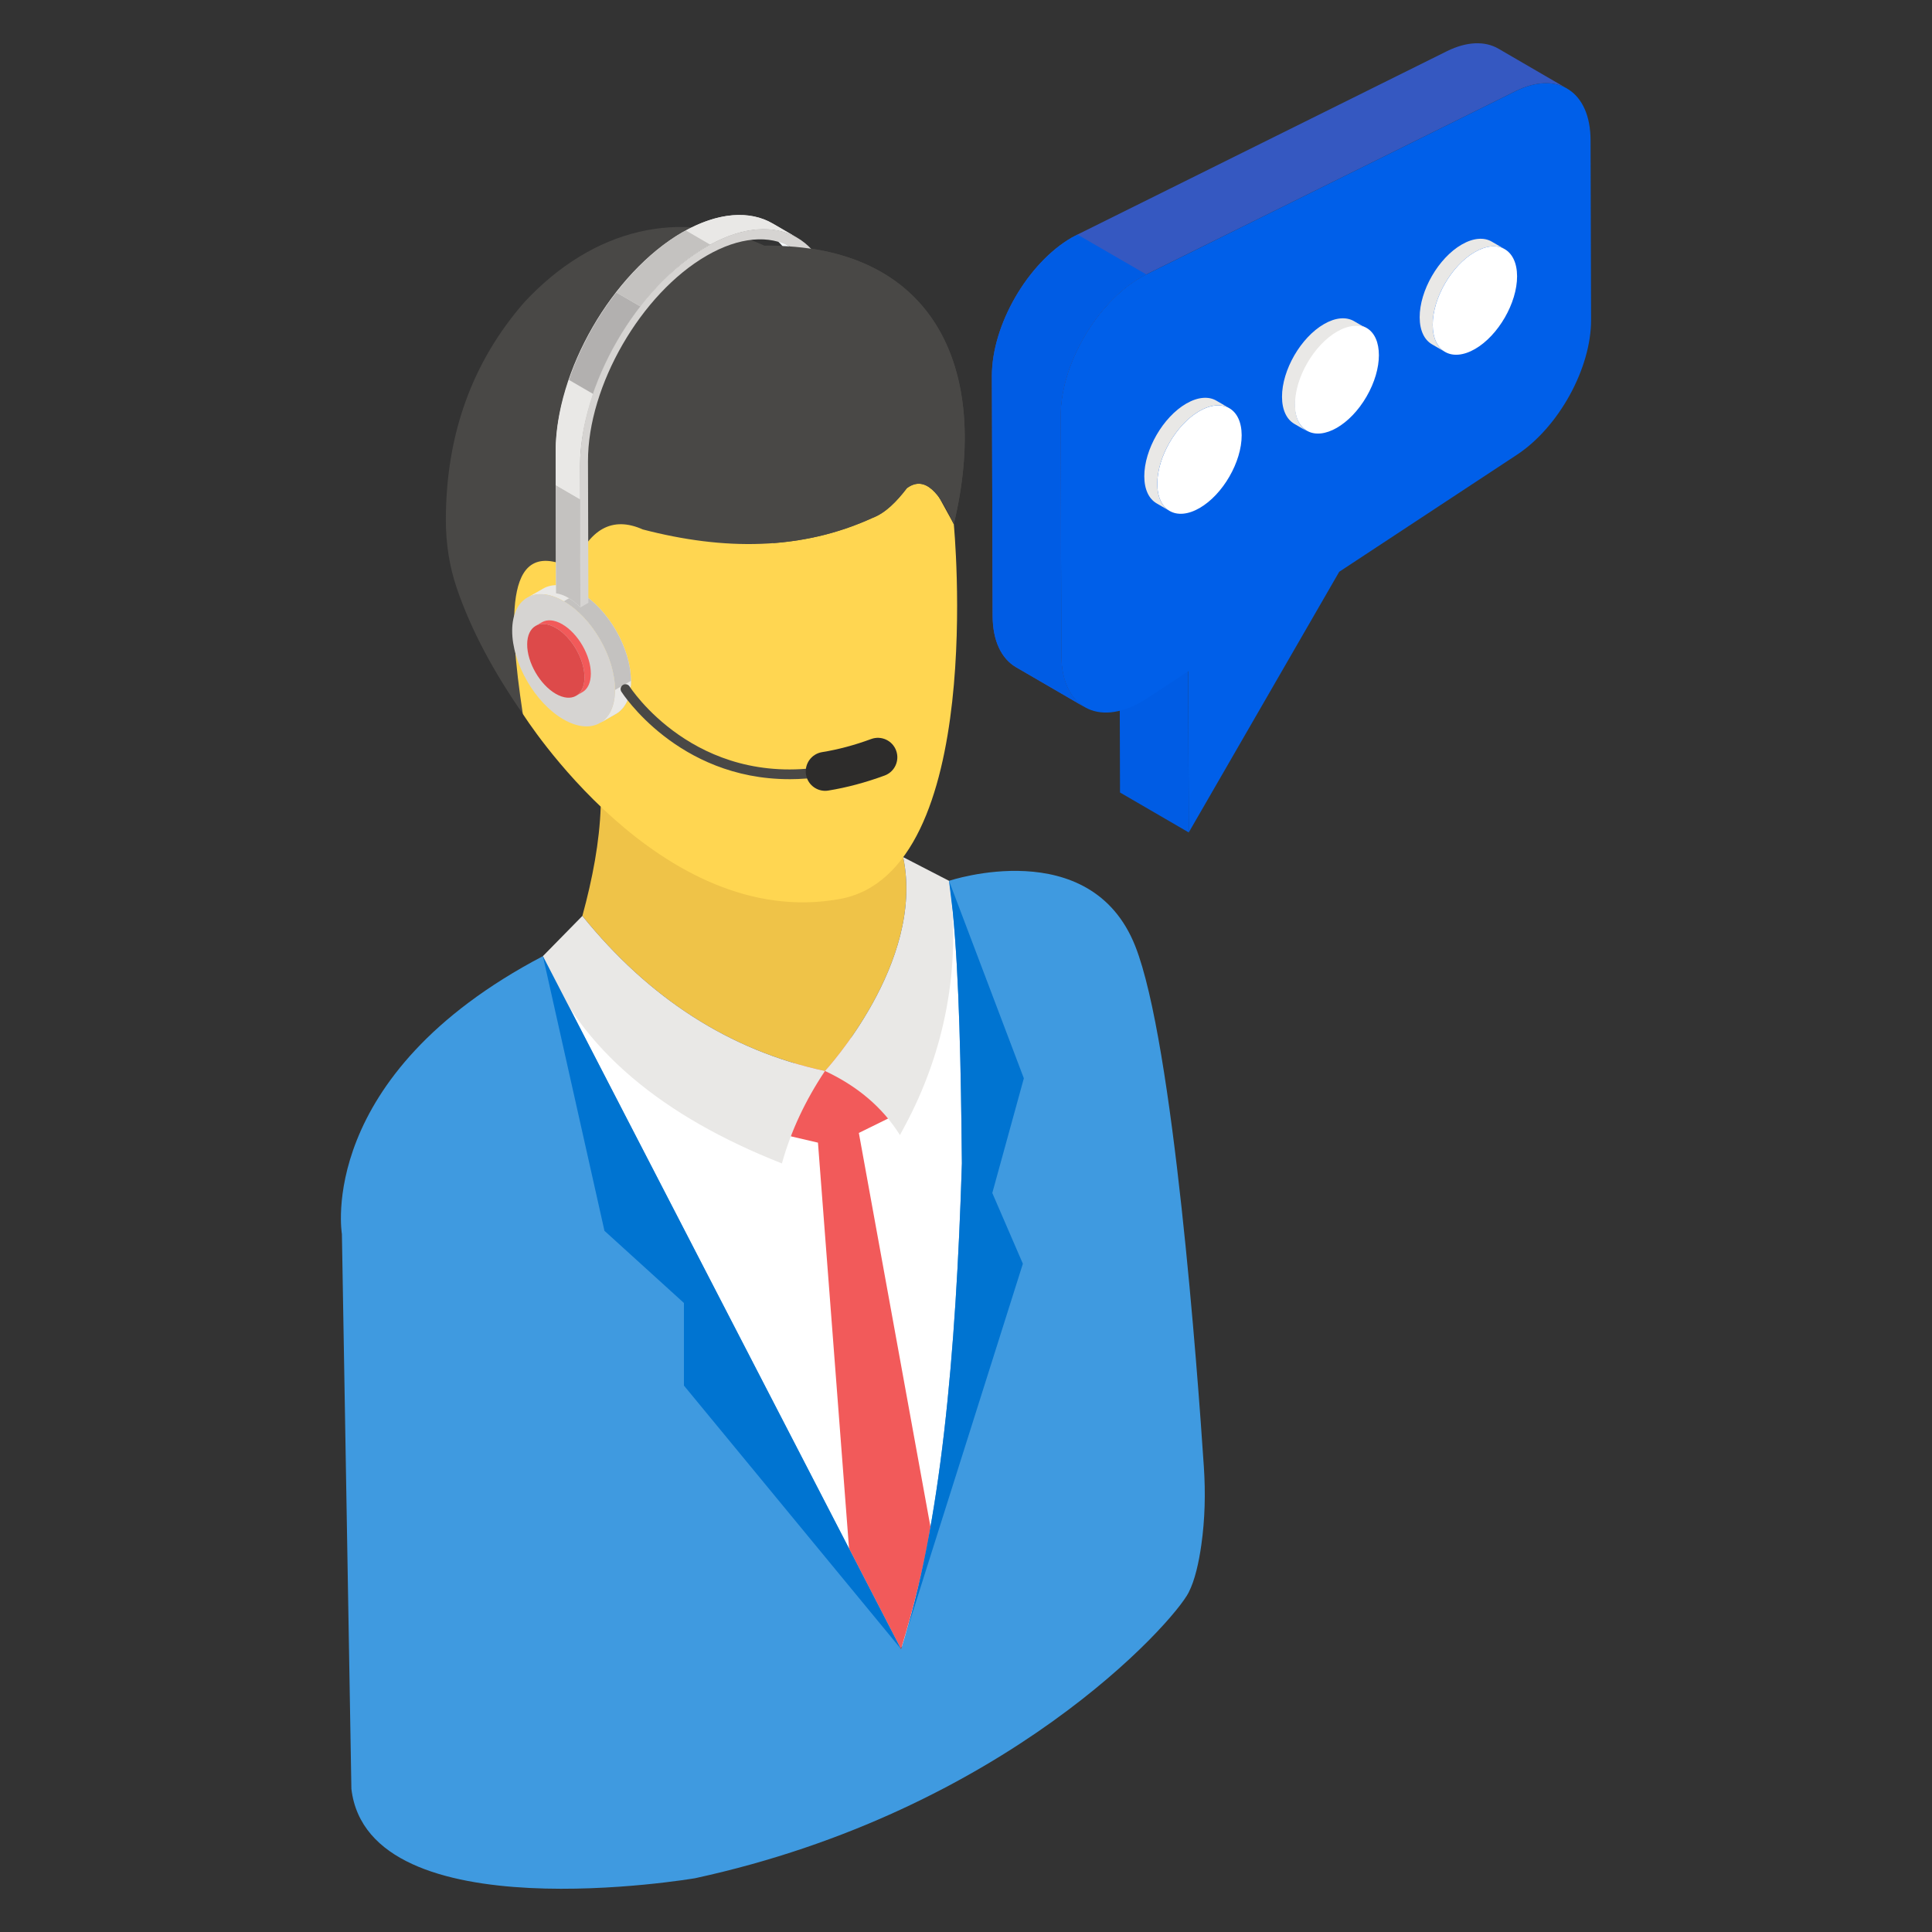
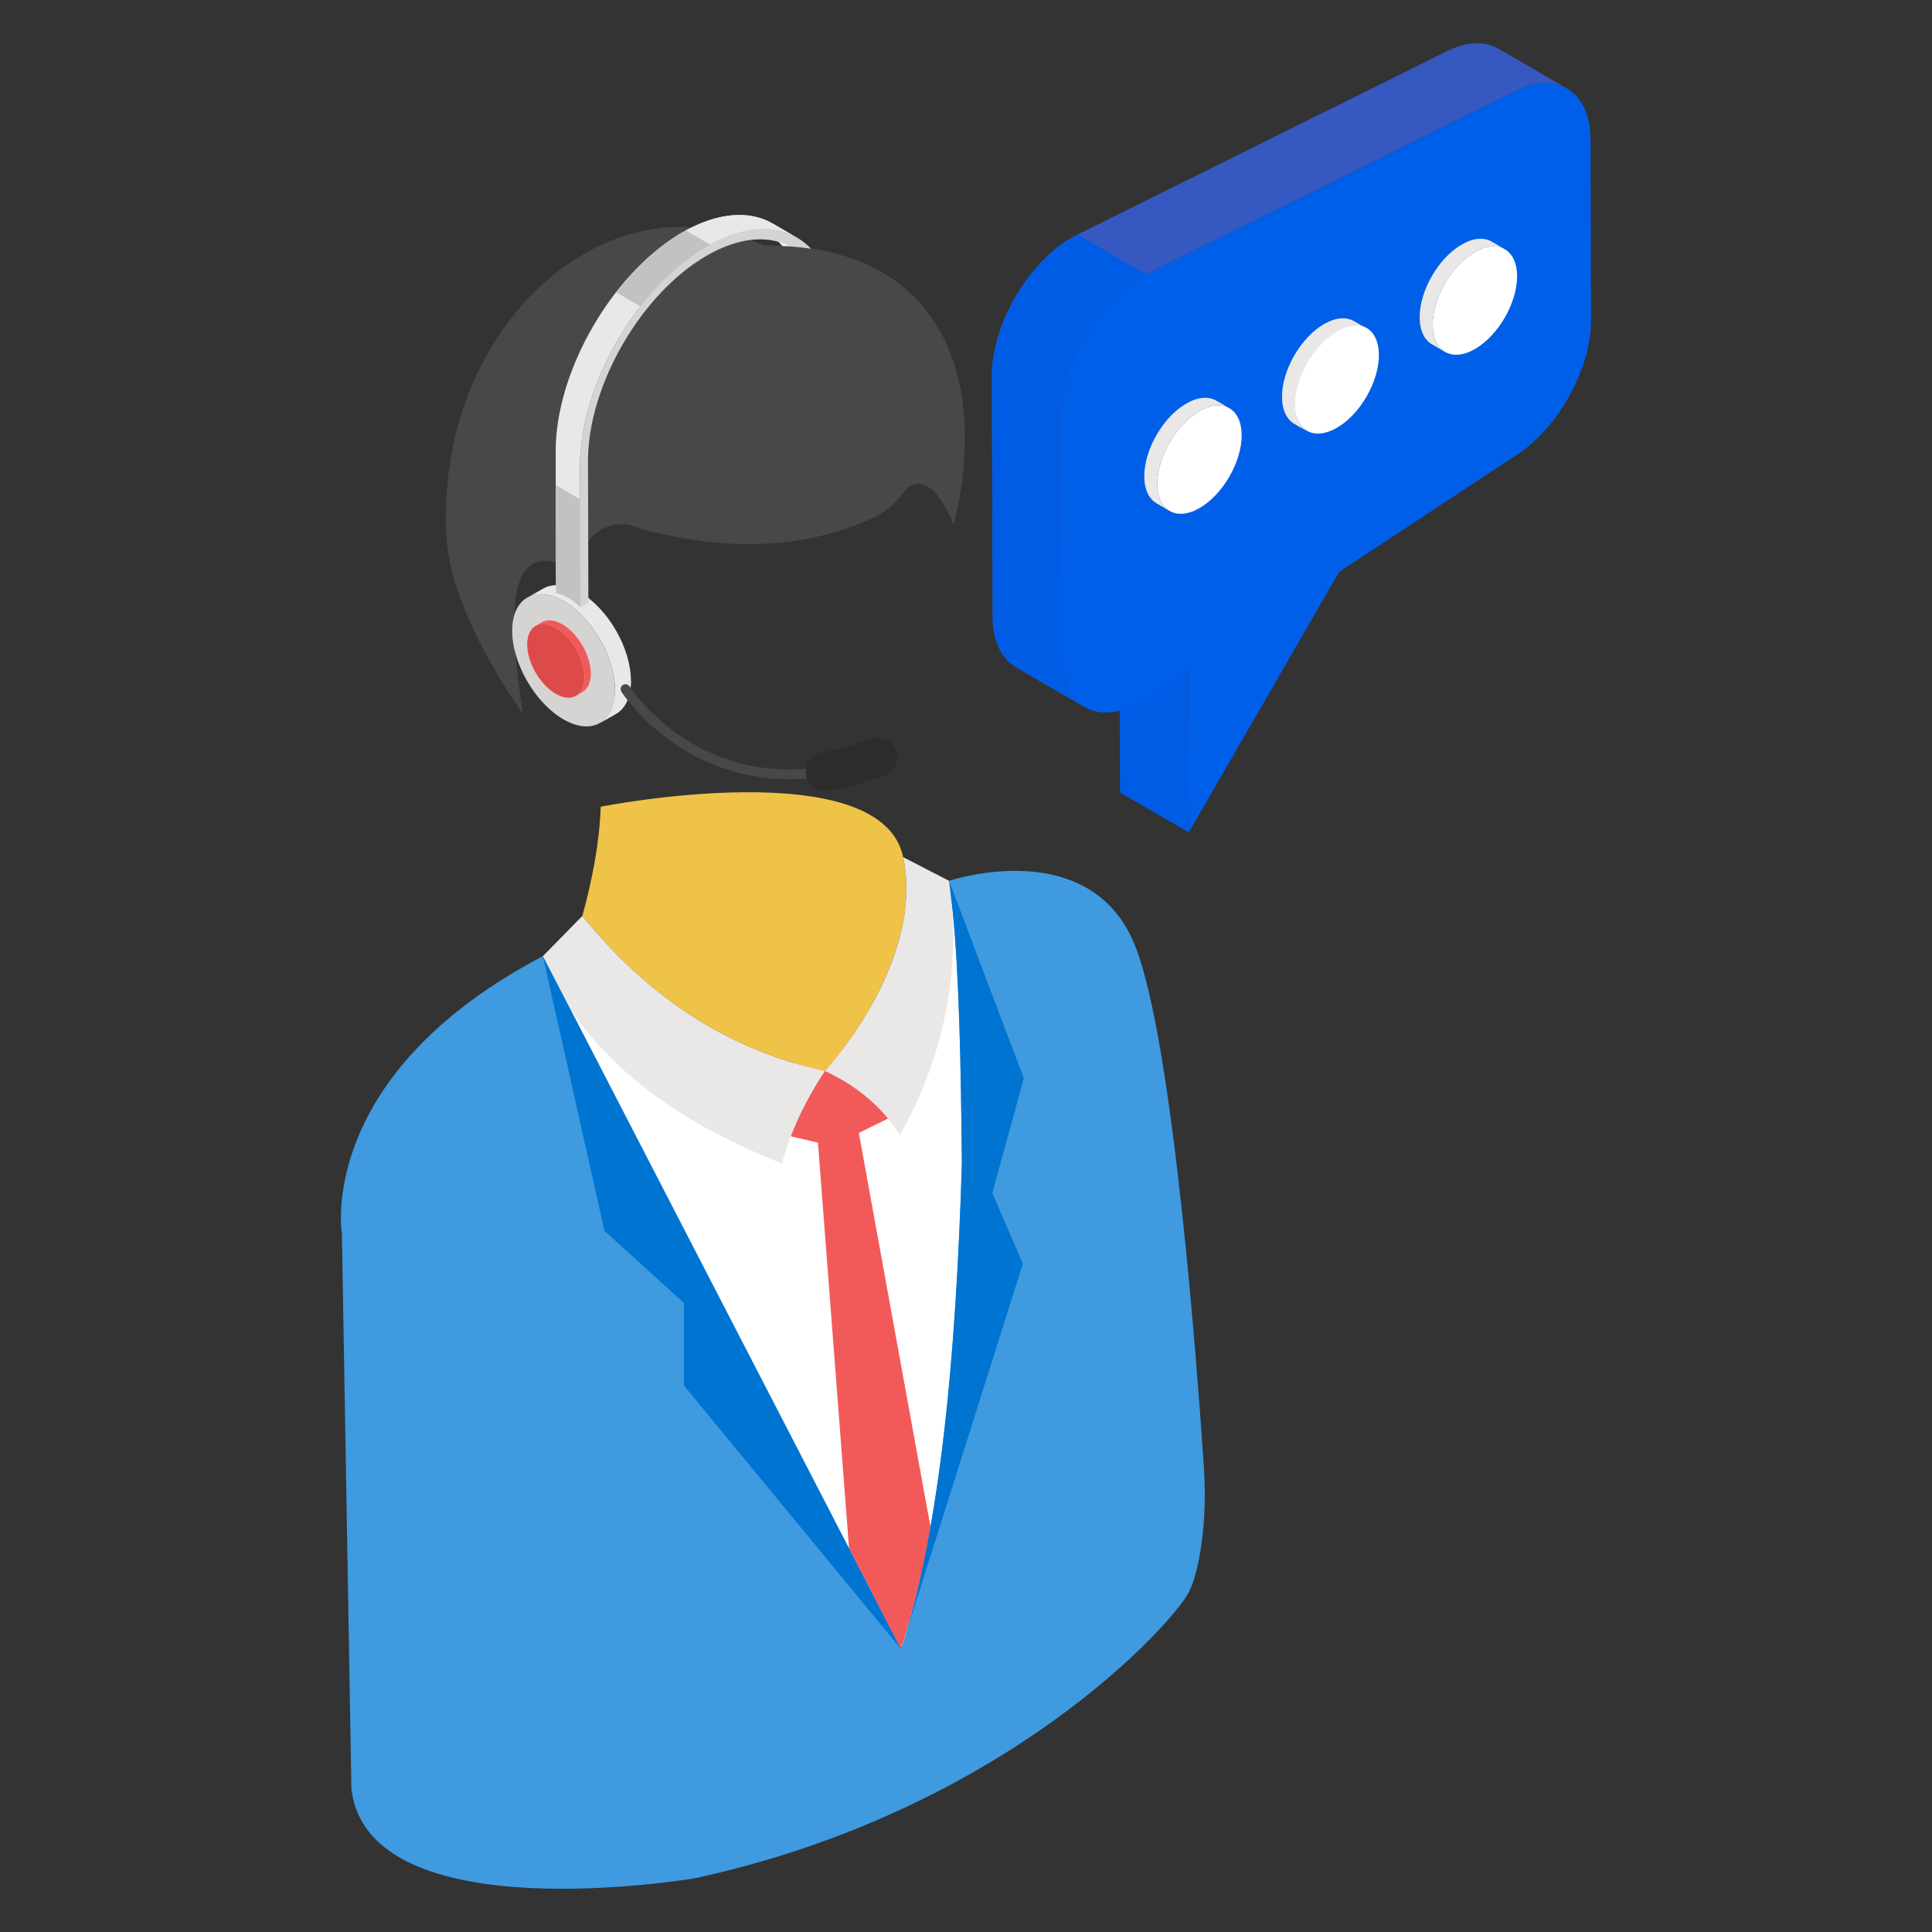
<svg xmlns="http://www.w3.org/2000/svg" id="Layer_1" viewBox="0 0 67 67" width="300" height="300">
  <rect x="0" y="0" width="67" height="67" fill="#333333" stroke="none" />
  <g width="100%" height="100%" transform="matrix(1,0,0,1,0,0)">
    <g>
      <g>
        <g>
          <g>
            <g>
              <path d="m35.72 50.536c-.31 1.118.31 4.667 0 5.104-.31.434-8.433 2.644-9.741 2.614-1.305-.033-4.73-4.917-4.887-5.478-.154-.561-3.672-14.348-3.672-14.348l2.116-5.071 2.834 2.954 5.618 1.863 3.622-1.956 1.302-5.672.568 1.626 2.924 3.882-.594 5.548c0-0.0.22 7.812-.09 8.933z" fill="#ffffff" fill-opacity="1" data-original-color="#ffffffff" stroke="none" stroke-opacity="1" />
            </g>
            <g>
              <g>
                <g>
                  <path d="m41.225 55.22c-.553 1.079-6.368 7.579-17.119 9.915 0 0-11.33 1.936-11.92-3.099l-.329-19.238s-.939-5.488 6.969-9.639l12.42 24.03c1.38-4.255 1.906-10.23 2.111-16.844-.033-3.323-.093-6.486-.317-8.729v-.003c-.038-.384-.081-.74-.13-1.066 0 0 4.911-1.652 6.46 2.264 1.324 3.347 2.163 14.799 2.379 18.062.06.904.039 1.813-.089 2.71-.085.599-.221 1.218-.437 1.638z" fill="#3f9ae0" fill-opacity="1" data-original-color="#3f9ae0ff" stroke="none" stroke-opacity="1" />
                </g>
                <g>
                  <path d="m32.268 52.952c-.221 1.362-.578 2.782-1.022 4.237l-1.802-3.488-1.078-14.075-.94-.219s-.427-1.813-.389-1.872c.039-.059 1.31-1.72 1.31-1.72s1.407.186 1.621.24c.215.054 1.661 1.559 1.661 1.559l-.833 1.177-1.012.498z" fill="#f25a5a" fill-opacity="1" data-original-color="#f25a5aff" stroke="none" stroke-opacity="1" />
                </g>
                <g>
                  <path d="m20.832 27.976c-.041 1.222-.282 2.491-.636 3.787 2.306 2.851 5.099 4.667 8.413 5.377 0 0 3.48-3.746 2.712-7.415-.768-3.668-10.488-1.75-10.488-1.75z" fill="#efc348" fill-opacity="1" data-original-color="#efc348ff" stroke="none" stroke-opacity="1" />
                </g>
                <g>
-                   <path d="m33.077 18.177s1.171 12.071-3.955 13c-6.247 1.133-10.992-6.422-10.992-6.422l-1.637-5.358 3.077-2.842 8.263-2.139s3.223.264 3.311.322c.088.059 1.933 3.438 1.933 3.438z" fill="#ffd651" fill-opacity="1" data-original-color="#ffd651ff" stroke="none" stroke-opacity="1" />
-                 </g>
+                   </g>
                <g>
                  <path d="m28.609 37.141c-.668 1.002-1.177 2.066-1.493 3.206-4.128-1.627-7.006-3.958-8.289-7.189l1.369-1.395c2.306 2.85 5.099 4.666 8.414 5.378z" fill="#e9e8e6" fill-opacity="1" data-original-color="#e9e8e6ff" stroke="none" stroke-opacity="1" />
                </g>
                <g>
                  <path d="m31.364 39.076-.155.287c-.613-.977-1.492-1.705-2.6-2.223 0 0 3.48-3.747 2.712-7.415l1.59.821c.002.013.004.026.006.038.428 2.918-.15 5.897-1.553 8.491z" fill="#e9e8e6" fill-opacity="1" data-original-color="#e9e8e6ff" stroke="none" stroke-opacity="1" />
                </g>
                <g>
                  <path d="m23.718 48.05v-2.864l-2.756-2.503-2.135-9.526 12.419 24.03z" fill="#0074d1" fill-opacity="1" data-original-color="#0074d1ff" stroke="none" stroke-opacity="1" />
                </g>
                <g>
                  <path d="m34.412 41.372 1.06 2.453-4.225 13.363c1.38-4.255 1.906-10.23 2.111-16.844-.033-3.323-.093-6.486-.317-8.729l-.13-1.069 2.595 6.849z" fill="#0074d1" fill-opacity="1" data-original-color="#0074d1ff" stroke="none" stroke-opacity="1" />
                </g>
                <g>
                  <path d="m33.077 18.177c1.309-5.451-.732-9.729-6.57-9.659-2.897-1.317-5.929-.604-8.316 1.954-1.826 2.089-2.73 4.617-2.729 7.574 0.0.799.121 1.595.379 2.352.505 1.478 1.295 2.928 2.289 4.358-.522-3.461-.603-6.207 1.74-5.029.56-1.407 1.376-1.833 2.423-1.366 2.815.733 5.495.729 7.966-.402.448-.17.832-.561 1.192-1.031.627-.461 1.149.169 1.626 1.248z" fill="#494846" fill-opacity="1" data-original-color="#494846ff" stroke="none" stroke-opacity="1" />
                </g>
              </g>
            </g>
          </g>
          <g>
            <g>
              <g>
                <g>
                  <path d="m21.88 23.614c-.001.562-.199.957-.52 1.143l-.553.315c.319-.186.519-.582.52-1.143.003-1.132-.792-2.51-1.777-3.078-.494-.286-.943-.313-1.267-.124l.553-.315c.324-.188.773-.161 1.268.124.984.569 1.779 1.946 1.776 3.078z" fill="#e9e8e6" fill-opacity="1" data-original-color="#e9e8e6ff" stroke="none" stroke-opacity="1" />
                </g>
              </g>
              <g>
                <g>
-                   <path d="m21.88 23.611c0 .562-.2.961-.517 1.143l-.553.317c.317-.181.517-.58.517-1.143 0-1.134-.789-2.512-1.778-3.075l.553-.317c.989.571 1.778 1.95 1.778 3.075z" fill="#c4c2c0" fill-opacity="1" data-original-color="#c4c2c0ff" stroke="none" stroke-opacity="1" />
-                 </g>
+                   </g>
              </g>
              <g>
                <g>
                  <path d="m21.88 23.611c0 .562-.2.961-.517 1.143l-.553.317c.317-.181.517-.58.517-1.143z" fill="#e9e8e6" fill-opacity="1" data-original-color="#e9e8e6ff" stroke="none" stroke-opacity="1" />
                </g>
              </g>
              <g>
                <g>
                  <path d="m19.55 20.85c.985.569 1.78 1.946 1.777 3.078-.003 1.131-.803 1.587-1.789 1.018-.984-.568-1.779-1.946-1.776-3.077.003-1.131.804-1.588 1.788-1.02z" fill="#d6d4d2" fill-opacity="1" data-original-color="#d6d4d2ff" stroke="none" stroke-opacity="1" />
                </g>
              </g>
            </g>
            <g>
              <g>
                <g>
                  <path d="m18.573 21.707c.181-.104.43-.09.706.069.549.318.993 1.087.991 1.718-.002.312-.112.533-.29.636l.22-.128c.178-.103.288-.324.29-.636.002-.631-.443-1.4-.991-1.718-.276-.159-.525-.173-.706-.069z" fill="#f25a5a" fill-opacity="1" data-original-color="#f25a5aff" stroke="none" stroke-opacity="1" />
                </g>
              </g>
              <g>
                <g>
                  <path d="m19.279 21.776c-.548-.317-.995-.062-.997.569-.002.63.442 1.398.99 1.715.549.317.996.063.998-.567.002-.631-.442-1.399-.991-1.717z" fill="#dd4a4a" fill-opacity="1" data-original-color="#dd4a4aff" stroke="none" stroke-opacity="1" />
                </g>
              </g>
            </g>
            <g>
              <g>
                <g>
                  <g>
                    <path d="m28.671 16.134-.845-.491-.015-4.907c-.003-1.3-.464-2.217-1.207-2.648l.845.491c.743.431 1.204 1.348 1.207 2.648z" fill="#f4f8fb" fill-opacity="1" data-original-color="#f4f8fbff" stroke="none" stroke-opacity="1" />
                  </g>
                </g>
                <g>
                  <g>
                    <path d="m27.643 8.244c-.803-.467-1.911-.401-3.136.303-2.429 1.405-4.401 4.82-4.392 7.612l.012 4.907c-.273-.279-.555-.444-.845-.491l-.012-4.907c-.009-2.792 1.962-6.207 4.395-7.612 1.222-.704 2.331-.77 3.133-.303z" fill="#e9e8e6" fill-opacity="1" data-original-color="#e9e8e6ff" stroke="none" stroke-opacity="1" />
                  </g>
                </g>
                <g>
                  <path d="m19.283 20.574c.29.047.571.212.845.491l-.009-3.75-.845-.491z" fill="#c4c2c0" fill-opacity="1" data-original-color="#c4c2c0ff" stroke="none" stroke-opacity="1" />
-                   <path d="m19.271 15.667.003 1.157.845.491-.003-1.157c-.003-.801.172-1.651.46-2.492l-.845-.491c-.287.841-.462 1.691-.46 2.492z" fill="#e9e8e6" fill-opacity="1" data-original-color="#e9e8e6ff" stroke="none" stroke-opacity="1" />
                  <path d="m27.643 8.244-.845-.491c-.776-.452-1.839-.399-3.013.24l.844.491c1.176-.639 2.239-.691 3.015-.24z" fill="#e9e8e6" fill-opacity="1" data-original-color="#e9e8e6ff" stroke="none" stroke-opacity="1" />
-                   <path d="m21.373 10.141c-.707.91-1.275 1.959-1.642 3.034l.845.491c.367-1.075.935-2.124 1.642-3.034z" fill="#b2b0af" fill-opacity="1" data-original-color="#b2b0afff" stroke="none" stroke-opacity="1" />
                  <path d="m24.507 8.547c.041-.024.081-.041.122-.063l-.844-.491c-.04.022-.08.039-.12.062-.843.487-1.624 1.225-2.293 2.086l.844.491c.669-.861 1.448-1.599 2.29-2.086z" fill="#c4c2c0" fill-opacity="1" data-original-color="#c4c2c0ff" stroke="none" stroke-opacity="1" />
                </g>
                <g>
                  <g>
                    <path d="m24.508 8.547c2.431-1.404 4.415-.273 4.423 2.52l.014 4.908-.275.159-.014-4.908c-.007-2.617-1.867-3.677-4.147-2.361-2.278 1.315-4.125 4.515-4.118 7.132l.014 4.908-.277.16-.014-4.908c-.008-2.793 1.963-6.208 4.394-7.611z" fill="#d6d4d2" fill-opacity="1" data-original-color="#d6d4d2ff" stroke="none" stroke-opacity="1" />
                  </g>
                </g>
              </g>
            </g>
            <g>
              <path d="m26.812 8.522v10.313c1.186-.089 2.338-.368 3.447-.875.448-.17.831-.561 1.192-1.031.627-.461 1.149.169 1.626 1.248 1.285-5.353-.663-9.573-6.265-9.655z" fill="#494846" fill-opacity="1" data-original-color="#494846ff" stroke="none" stroke-opacity="1" />
            </g>
            <g>
              <path d="m27.371 27.021c-3.876 0-5.803-3.002-5.823-3.035-.049-.079-.026-.183.053-.232.078-.05.183-.026.233.053.022.035 2.258 3.502 6.757 2.777.582-.094 1.186-.255 1.795-.479.087-.032.184.012.217.1.032.087-.013.184-.1.217-.629.232-1.255.399-1.858.496-.445.072-.87.104-1.273.104z" fill="#494846" fill-opacity="1" data-original-color="#494846ff" stroke="none" stroke-opacity="1" />
            </g>
            <g>
              <path d="m28.616 27.425c-.326 0-.612-.236-.665-.568-.059-.368.191-.714.559-.774.55-.088 1.123-.241 1.701-.454.35-.129.738.05.866.4.129.35-.05.738-.4.866-.66.243-1.317.418-1.953.521-.036.006-.072.009-.108.009z" fill="#2d2c2b" fill-opacity="1" data-original-color="#2d2c2bff" stroke="none" stroke-opacity="1" />
            </g>
          </g>
        </g>
        <g>
          <g>
            <g>
              <g>
                <g>
                  <g>
                    <path d="m41.224 28.868-2.383-1.385-.016-5.589 2.383 1.385z" fill="#005ce4" fill-opacity="1" data-original-color="#6dcb60ff" stroke="none" stroke-opacity="1" />
                  </g>
                </g>
                <path d="m51.964 1.688c-.461-.268-1.086-.258-1.785.087l-12.81 6.358c-.068.034-.135.07-.202.108-1.52.878-2.773 3.023-2.768 4.8l.024 8.312c.002.881.313 1.495.812 1.785l2.383 1.385c-.498-.29-.809-.904-.812-1.785l-.024-8.312c-.005-1.777 1.248-3.922 2.768-4.8.067-.039.134-.075.202-.108l12.81-6.358c.699-.345 1.323-.355 1.785-.087z" fill="#3558c1" fill-opacity="1" data-original-color="#81d672ff" stroke="none" stroke-opacity="1" />
                <path d="m39.751 9.516c-.068.034-.137.074-.2.108-1.522.878-2.777 3.028-2.771 4.801l.023 8.313c.006.878.314 1.494.815 1.785l-2.383-1.385c-.496-.291-.81-.901-.81-1.785l-.029-8.313c0-1.773 1.249-3.923 2.771-4.801.068-.034.131-.074.2-.103z" fill="#005ce4" fill-opacity="1" data-original-color="#6dcb60ff" stroke="none" stroke-opacity="1" />
                <g>
                  <g>
                    <path d="m39.55 9.626c.067-.039.134-.075.202-.108l12.81-6.358c1.458-.721 2.592.019 2.597 1.697l.018 6.234c.005 1.678-1.121 3.728-2.579 4.685l-6.155 4.053-5.218 9.039-.016-5.589-1.415.93c-.066.044-.132.084-.198.122-1.522.879-2.785.185-2.79-1.594l-.024-8.312c-.005-1.777 1.248-3.922 2.768-4.8z" fill="#005fe9" fill-opacity="1" data-original-color="#3db542ff" stroke="none" stroke-opacity="1" />
                  </g>
                </g>
              </g>
            </g>
            <g>
              <g>
                <g>
                  <path d="m41.591 14.258c.808-.466 1.466-.091 1.469.835.003.926-.652 2.059-1.459 2.525-.806.465-1.464.09-1.467-.836-.003-.926.652-2.059 1.457-2.524z" fill="#ffffff" fill-opacity="1" data-original-color="#ffffffff" stroke="none" stroke-opacity="1" />
                </g>
              </g>
              <g>
                <g>
                  <ellipse cx="46.373" cy="13.18" fill="#ffffff" rx="2.061" ry="1.194" transform="matrix(.502 -.865 .865 .502 11.677 46.651)" fill-opacity="1" data-original-color="#ffffffff" stroke="none" stroke-opacity="1" />
                </g>
              </g>
              <g>
                <g fill="#e9e8e6">
                  <path d="m41.14 13.995c-.806.465-1.46 1.598-1.457 2.524.001.46.164.784.427.937l.451.262c-.263-.153-.426-.477-.427-.937-.003-.926.652-2.059 1.457-2.524.407-.235.776-.256 1.042-.101l-.451-.262c-.266-.155-.635-.133-1.042.101z" fill="#e9e8e6" fill-opacity="1" data-original-color="#e9e8e6ff" stroke="none" stroke-opacity="1" />
                  <path d="m45.916 11.238c-.806.465-1.46 1.598-1.457 2.524.001.46.164.784.427.937l.451.262c-.263-.153-.426-.477-.427-.937-.003-.926.652-2.059 1.457-2.524.406-.234.774-.256 1.04-.101l-.451-.262c-.266-.154-.634-.133-1.04.101z" fill="#e9e8e6" fill-opacity="1" data-original-color="#e9e8e6ff" stroke="none" stroke-opacity="1" />
                  <path d="m51.732 8.379c-.266-.155-.634-.133-1.04.101-.808.466-1.462 1.599-1.459 2.525.001.46.164.783.427.936l.451.262c-.263-.153-.426-.477-.427-.936-.003-.926.652-2.059 1.459-2.525.405-.234.774-.255 1.04-.101z" fill="#e9e8e6" fill-opacity="1" data-original-color="#e9e8e6ff" stroke="none" stroke-opacity="1" />
                </g>
              </g>
              <g>
                <path d="m51.144 8.742c.806-.465 1.464-.09 1.467.836.003.926-.652 2.059-1.457 2.524-.808.466-1.466.091-1.469-.835-.003-.926.652-2.059 1.459-2.525z" fill="#ffffff" fill-opacity="1" data-original-color="#ffffffff" stroke="none" stroke-opacity="1" />
              </g>
            </g>
          </g>
        </g>
      </g>
    </g>
  </g>
</svg>